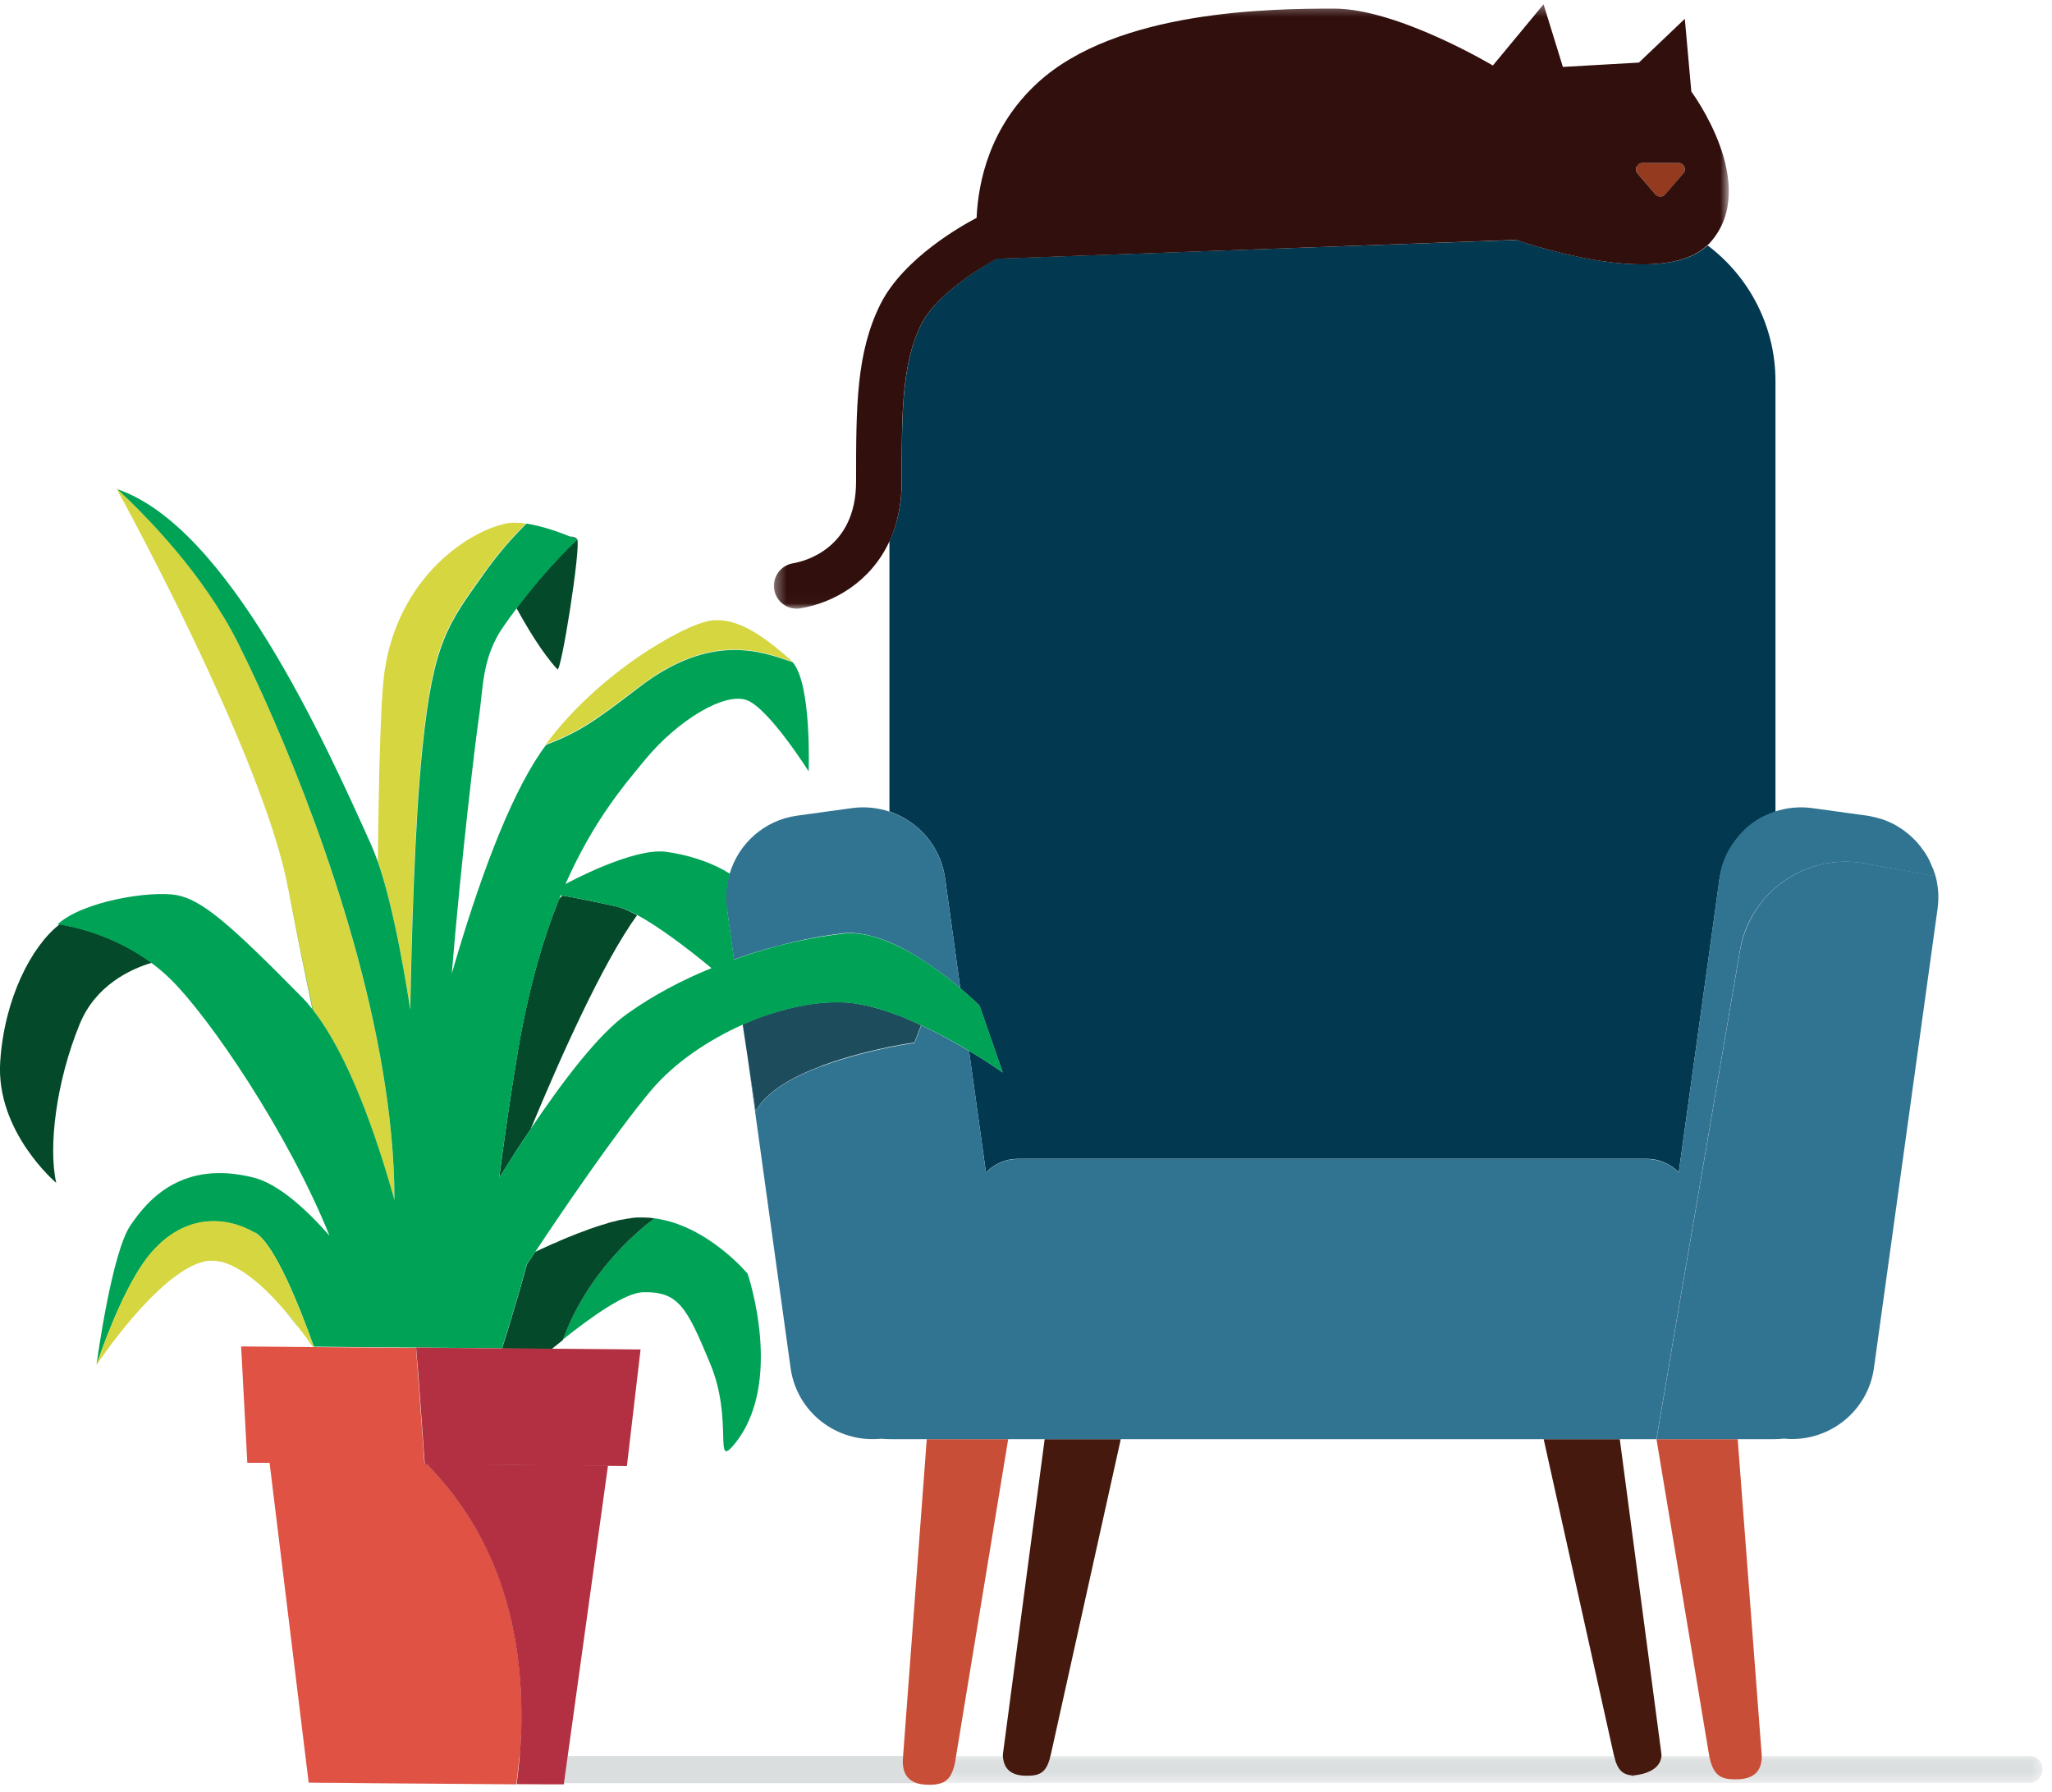
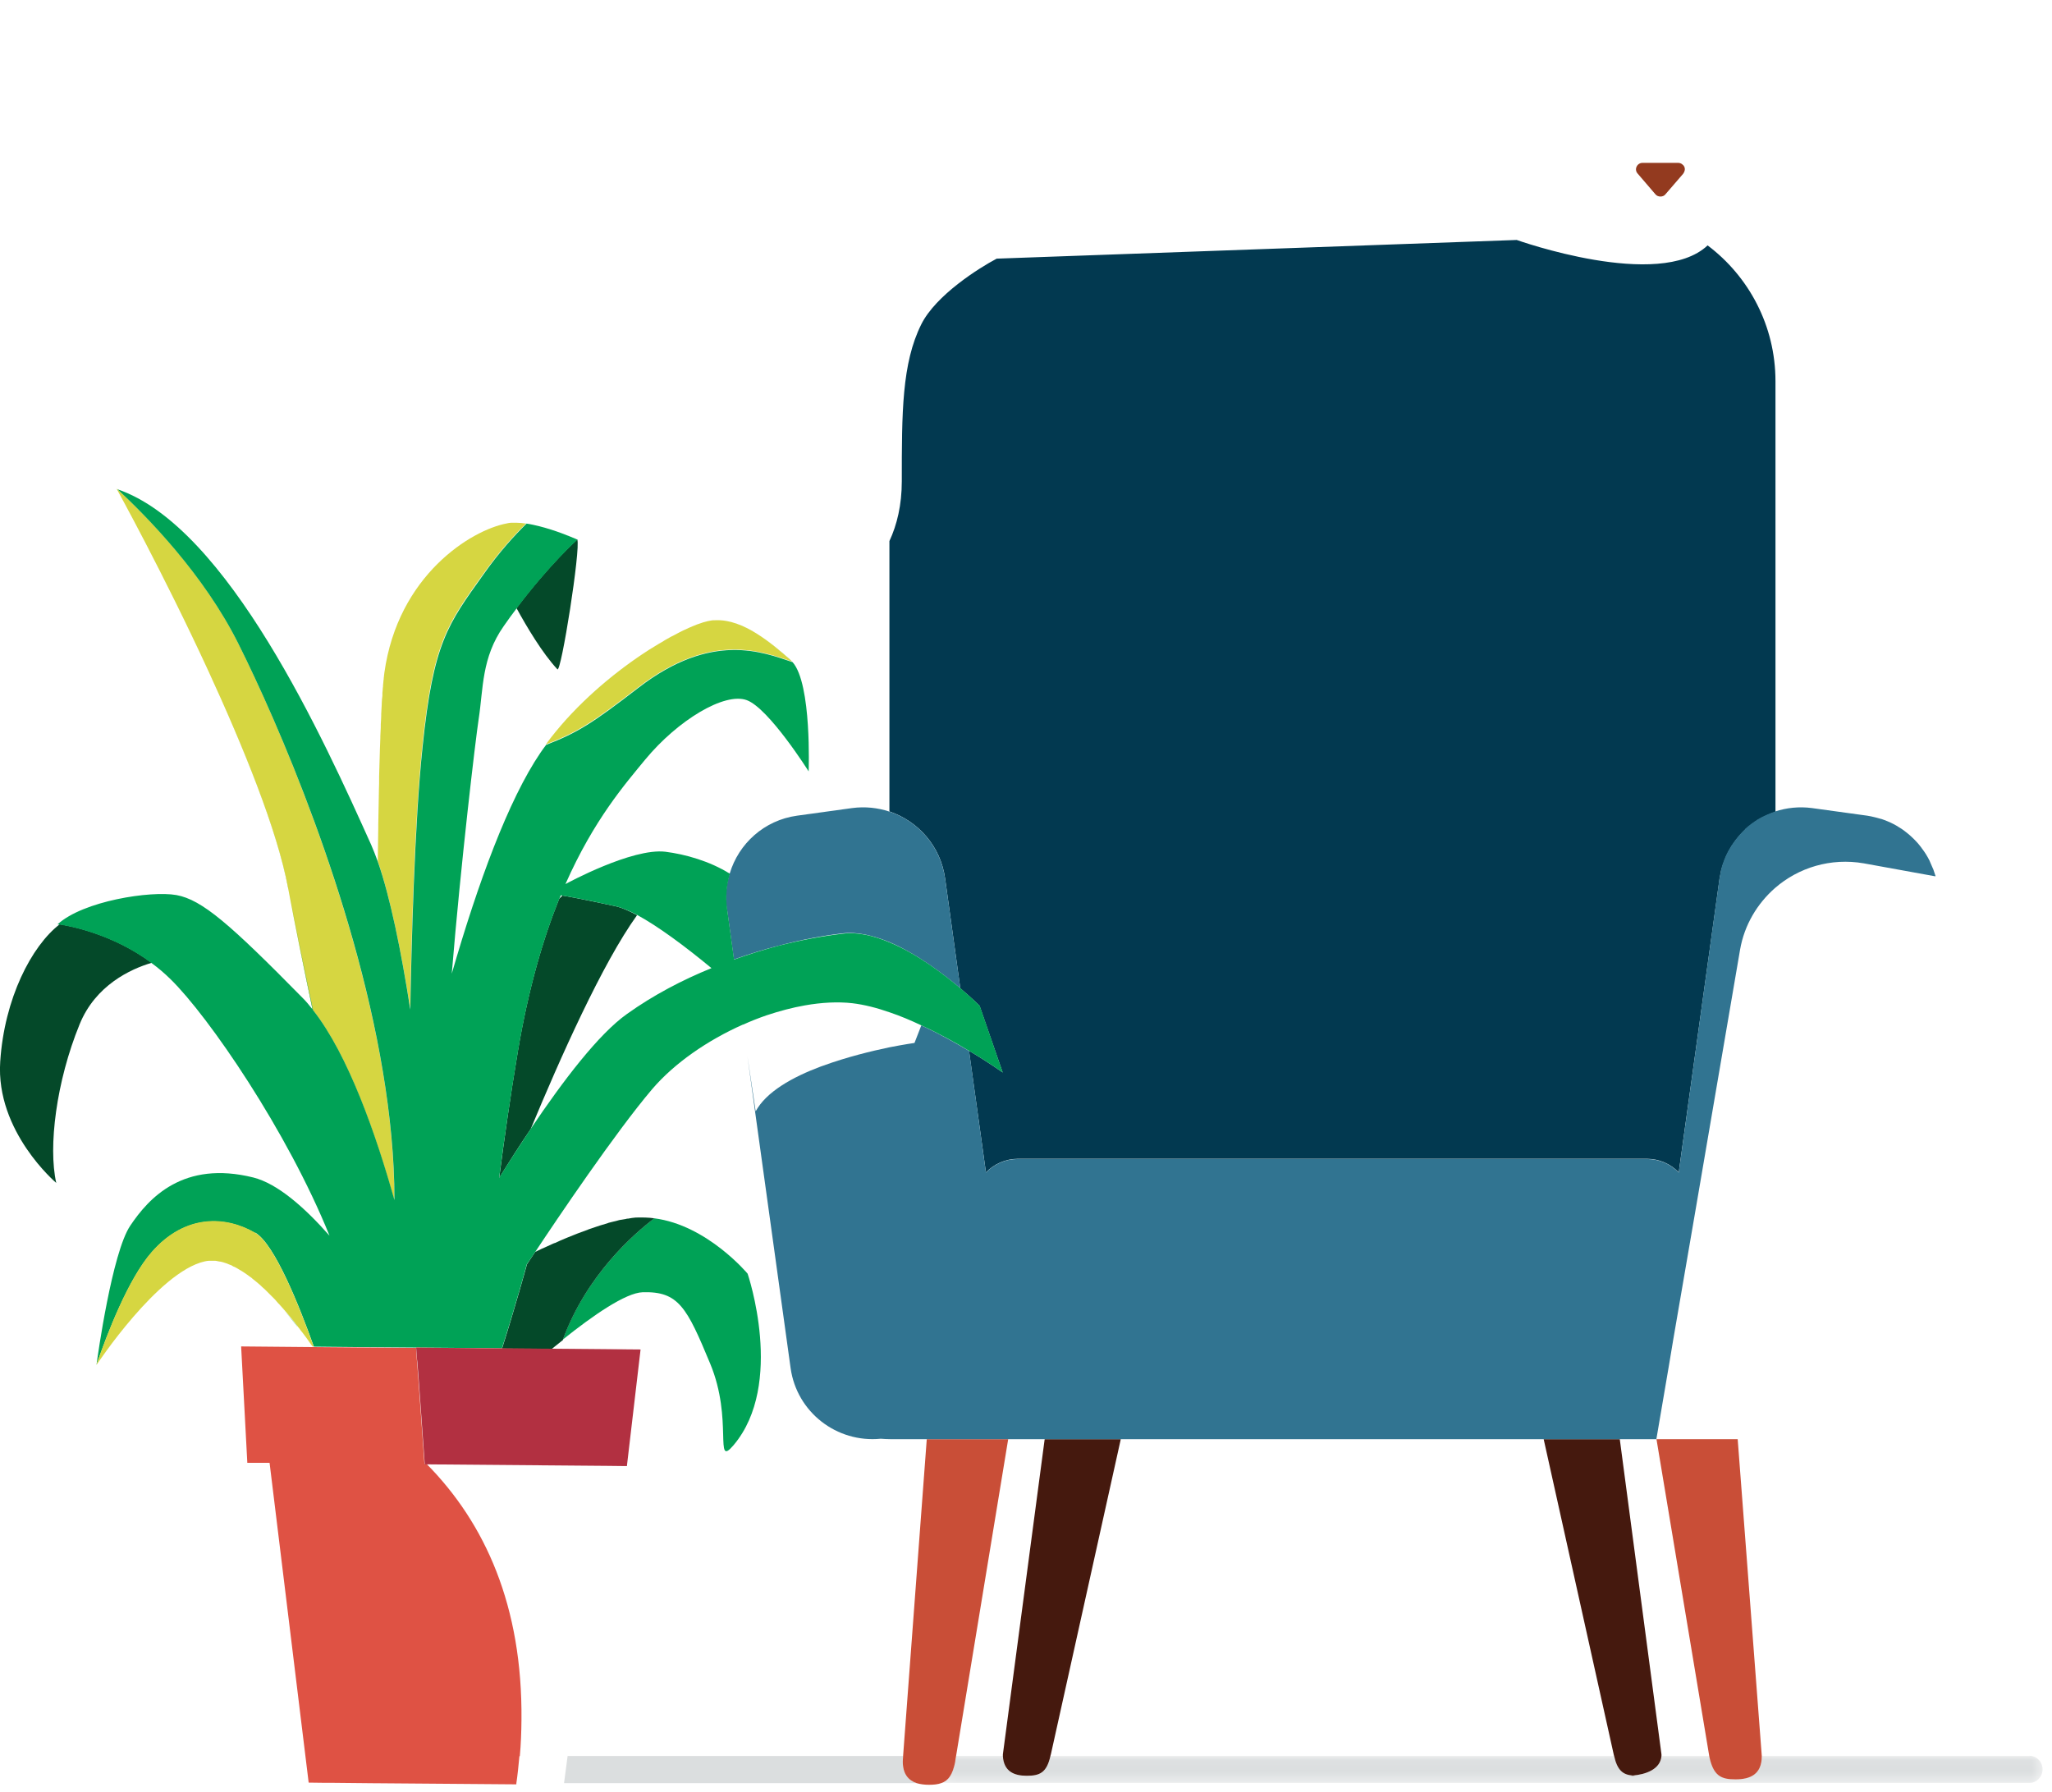
<svg xmlns="http://www.w3.org/2000/svg" xmlns:xlink="http://www.w3.org/1999/xlink" width="189" height="165" viewBox="0 0 189 165">
  <defs>
    <path id="path-1" d="M.25.4h.43V.24H.25V.4z" />
    <path id="path-3" d="M101.52 2.58V.08H.1v2.5H101.5z" />
    <path id="path-5" d="M88.28.33H.34v55.65h87.94z" />
  </defs>
  <g id="Page-1" fill="none" fill-rule="evenodd">
    <g id="MOBILE_Errorpage_404">
      <g id="illustration">
        <path d="M47.7 96.8c-.7 4.18-1.26 8.12-1.72 11.68.9-1.46 1.88-3 2.9-4.5 2.7-6.5 6.6-15.27 9.8-19.7-.76-.4-1.43-.7-1.98-.82-3.1-.67-4.38-.9-4.9-.98l-.3.3c-1.47 3.65-2.82 8.22-3.8 14.02" id="Fill-1" fill="#044929" />
        <g id="Group-5" transform="translate(34.495 163.978)">
          <mask id="mask-2" fill="#fff">
            <use xlink:href="#path-1" />
          </mask>
          <path d="M.27.23h.2-.22.02" id="Fill-3" fill="#DBDEDF" mask="url(#mask-2)" />
        </g>
        <g id="Group-8" transform="translate(86.63 161.625)">
          <mask id="mask-4" fill="#fff">
            <use xlink:href="#path-3" />
          </mask>
          <path d="M100.32.1H75.64V.1c0 1.68-1.08 2.13-2.4 2.13-1.35 0-2.06-.3-2.43-2.13V.1h-4.4c-.1 1.25-1.5 1.7-2.64 1.8l.45.02h-.88c.14 0 .3 0 .44-.02-.9-.08-1.42-.47-1.72-1.8H10.12c-.35 1.54-1 1.82-2.17 1.82-1.18 0-2.13-.4-2.2-1.83H1.43l-.08.5C1.1 1.8.7 2.34.1 2.57H100.3c.66 0 1.2-.56 1.2-1.24 0-.7-.54-1.25-1.2-1.25" id="Fill-6" fill="#DBDEDF" mask="url(#mask-4)" />
        </g>
        <path d="M83.15 162.2l.03-.48h-30.9l-.33 2.5h32.48c-.76-.26-1.28-.83-1.28-2" id="Fill-9" fill="#DBDEDF" />
        <path d="M87.05 80.9l1.4 10.12c1.1.93 1.77 1.6 1.77 1.6l2.13 6.15s-1.24-.9-3.1-2l1.56 11.2c.75-.77 1.8-1.25 2.94-1.25h57.93c1.16 0 2.2.48 2.94 1.25l3.76-27.06.15-.76c.07-.25.14-.5.23-.73.25-.7.6-1.36 1.04-1.95.3-.4.62-.76.97-1.1.36-.32.75-.6 1.16-.87.5-.3 1.04-.54 1.6-.73V35.1c0-5.1-2.46-9.65-6.25-12.5-4.45 4.2-17.58-.5-17.58-.5L91.8 23.82c-1.63.86-5.6 3.36-6.94 6.04-1.8 3.6-1.8 8.16-1.8 14.47 0 2.17-.44 4-1.14 5.5v24.9c2.66.9 4.72 3.2 5.13 6.17" id="Fill-11" fill="#023950" />
        <path d="M87.98 162.2l.08-.48 4.8-29.18h-7.5l-2.18 29.18-.03.5c0 1.17.52 1.74 1.28 2 .34.1.72.15 1.13.15.46 0 .83-.04 1.15-.16.64-.22 1.04-.77 1.28-2" id="Fill-13" fill="#C94E37" />
        <path d="M152.57 132.54l4.86 29.18v.02c.38 1.83 1.1 2.13 2.42 2.13 1.34 0 2.42-.45 2.42-2.13v-.02l-2.22-29.18h-7.48z" id="Fill-15" fill="#C94E37" />
        <path d="M103.24 132.54h-7.02l-3.85 29.03v.15c.08 1.42 1.03 1.82 2.2 1.82 1.2 0 1.83-.28 2.18-1.82 0-.06.03-.1.04-.15l6.44-29.03z" id="Fill-17" fill="#45190E" />
        <path d="M149.2 132.54h-7.02l6.45 29.03c0 .05.03.1.04.15.3 1.33.82 1.73 1.72 1.8 1.13-.1 2.54-.54 2.64-1.8v-.15l-3.84-29.03z" id="Fill-19" fill="#45190E" />
        <path d="M150.84 163.54c-.16 0-.3 0-.45-.02-.16.02-.3.02-.45.02h.9z" id="Fill-21" fill="#45190E" />
        <path d="M66.96 83.7l.64 4.66c1.4-.5 2.8-.93 4.13-1.27 2.13-.56 4.13-.93 5.86-1.13 1.36-.17 2.85.2 4.32.8 2.52 1.07 4.96 2.92 6.54 4.25l-1.4-10.1c-.42-2.97-2.48-5.3-5.14-6.17-1.07-.35-2.23-.48-3.43-.32l-5.07.7c-3.03.42-5.38 2.58-6.2 5.33-.32 1.02-.43 2.1-.27 3.24" id="Fill-23" fill="#317491" />
-         <path d="M171.68 79.5c-3.05-.53-6.02.4-8.18 2.28-1.63 1.42-2.8 3.4-3.22 5.68l-4.16 24.32-2 11.62-.4 2.4-1.15 6.74H163.42c.3 0 .6-.02.88-.05 4.05.4 7.73-2.44 8.3-6.5l5.86-42.3c.14-1.04.07-2.05-.18-3l-.1-.02-6.5-1.17z" id="Fill-25" fill="#317491" />
        <path d="M160.74 76.36c-.35.33-.68.7-.97 1.1-.44.58-.8 1.24-1.04 1.95-.1.25-.16.5-.22.74l-.14.77-3.75 27.07c-.73-.77-1.77-1.25-2.93-1.25H93.74c-1.15 0-2.2.48-2.93 1.25l-1.55-11.2c-1.25-.75-2.78-1.6-4.4-2.36l-.63 1.62s-.92.13-2.3.4c-1.64.34-3.94.9-6.13 1.7l-.2.07c-2.6.97-5.03 2.33-6 4.13l-.76-5.08L72.82 126c.57 4.06 4.25 6.9 8.3 6.5.3.02.58.04.88.04h70.56l1.15-6.74.4-2.4 2-11.62 4.16-24.32c.4-2.3 1.6-4.26 3.22-5.68 2.16-1.88 5.13-2.8 8.18-2.27l6.5 1.18c.04 0 .07 0 .1.02v-.04l-.2-.6-.08-.18-.2-.46-.07-.17c-.2-.4-.43-.77-.7-1.12l-.1-.14c-.1-.14-.22-.27-.33-.4l-.12-.13c-.3-.32-.63-.62-1-.9l-.13-.1c-.14-.1-.28-.2-.43-.28l-.15-.1c-.38-.23-.8-.42-1.23-.58l-.17-.06-.5-.14-.2-.05c-.22-.06-.45-.1-.68-.14l-5.08-.7c-1.2-.16-2.35-.03-3.42.32-.56.2-1.1.43-1.6.73-.4.26-.8.55-1.16.88" id="Fill-27" fill="#317491" />
        <path d="M152.48 17.9c.12.14.28.2.46.2.17 0 .34-.06.45-.2l1.64-1.9c.15-.2.2-.44.1-.65-.1-.2-.32-.35-.56-.35h-3.3c-.22 0-.44.14-.53.35-.1.2-.07.46.1.64l1.63 1.9z" id="Fill-29" fill="#933A1F" />
        <g id="Group-33" transform="translate(70.95 .064)">
          <mask id="mask-6" fill="#fff">
            <use xlink:href="#path-5" />
          </mask>
-           <path d="M79.8 15.3c.1-.23.3-.36.54-.36h3.3c.23 0 .44.13.54.35.1.2.06.45-.1.63l-1.64 1.9c-.1.14-.28.22-.45.22-.2 0-.35-.08-.46-.2l-1.65-1.92c-.16-.18-.2-.43-.1-.64M13.9 29.8c1.35-2.68 5.32-5.17 6.97-6.03l47.85-1.74s13.13 4.72 17.58.5c.1-.07.17-.15.25-.24 4.73-5.26-1.72-13.92-1.72-13.92l-.6-6.7L80 5.7l-7 .4L71.22.33l-4.67 5.64S57.78.73 51.94.73C46.1.73 31.9.86 24.6 7.58 20.23 11.6 19.15 16.62 19 20c-1.22.64-6.7 3.66-8.85 7.93C7.9 32.43 7.9 37.4 7.9 44.28c0 6.24-4.84 7.37-5.8 7.53C.94 52 .17 53.1.36 54.23c.17 1.03 1.06 1.76 2.06 1.76.12 0 .23 0 .35-.03 3.06-.5 6.47-2.43 8.2-6.16.7-1.54 1.13-3.36 1.13-5.52 0-6.3 0-10.87 1.8-14.47" id="Fill-31" fill="#310F0D" mask="url(#mask-6)" />
        </g>
-         <path d="M69.6 102.33c.97-1.8 3.4-3.16 6-4.14.06-.03.12-.06.2-.08 2.18-.8 4.48-1.36 6.12-1.7 1.38-.27 2.3-.4 2.3-.4l.62-1.6c-.95-.45-1.94-.87-2.92-1.2-1.17-.4-2.34-.7-3.44-.84-1.34-.15-2.83-.07-4.36.2-1.16.2-2.36.52-3.55.92-.72.25-1.43.53-2.14.84h-.03l.44 2.9.76 5.1z" id="Fill-34" fill="#1D4D5D" />
-         <path d="M52.5 49.4l.67.3c-.07-.18-.33-.27-.67-.3" id="Fill-36" fill="#044929" />
        <path d="M47.57 56c.94 1.72 2.38 4.15 3.77 5.64.34.36 2.16-11.13 1.83-11.96 0 0-2.5 2.22-5.6 6.32" id="Fill-38" fill="#044929" />
        <path d="M51.85 123.36c2.75-2.2 5.77-4.3 7.34-4.35 3.32-.1 4.07 1.4 6.22 6.57 2.15 5.16.32 9.67 2.15 7.52 4.77-5.63 1.3-15.8 1.3-15.8s-3.73-4.48-8.6-5.1c-1.96 1.5-6.25 5.27-8.42 11.16" id="Fill-40" fill="#00A256" />
        <path d="M51.85 123.36c2.17-5.9 6.46-9.67 8.42-11.16-.27-.04-.55-.06-.82-.07-.3 0-.6-.02-.9 0-.23.02-.46.05-.7.1-.07 0-.14 0-.2.03l-.6.1-.18.05-.8.2-.16.06-.67.2-.24.08-.8.27-.08.04-.9.33-.25.1-.7.28-.24.1c-.3.13-.6.25-.9.4-.06 0-.12.04-.2.07l-.72.33c-.1.04-.2.1-.3.13l-.62.3-.75 1.13s-1.08 3.94-2.3 7.77l4.57.04 1.05-.84z" id="Fill-42" fill="#044929" />
        <path d="M58.63 60.64c-2.9 2-6.02 4.75-8.36 7.94 2.33-3.18 5.47-5.93 8.36-7.94" id="Fill-44" fill="#00A256" />
        <path d="M72.95 60.92l-.1-.1c-1.82-1.62-4.4-3.8-6.92-3.7 2.53-.1 5.1 2.08 6.9 3.7.05.02.08.06.12.1" id="Fill-46" fill="#00A256" />
        <path d="M37.77 92.96c.1-5.57.38-17.08 1.12-24.18.98-9.63 2.3-11.3 5.63-15.94 1.45-2.03 2.84-3.56 3.94-4.63h-.02c-.15 0-.3-.03-.44-.05h-.06l-.4-.02h-.44c-.14 0-.28.03-.4.06-3.28.6-10.05 4.77-11.3 13.77l-.06.52c0 .05 0 .12-.02.18 0 .13-.03.28-.04.43 0 .08 0 .16-.02.25 0 .15-.03.3-.04.48v.24c-.03.23-.05.46-.06.7v.1l-.05.88v.2c0 .25-.03.5-.04.76V67l-.04.8V68l-.04 1.03v.04l-.07 2.4v.08c0 .4 0 .8-.02 1.2v.06l-.06 3.13v.28l-.04 2.8v.3c1.14 3.3 2.15 8.26 3 13.66" id="Fill-48" fill="#D6D641" />
        <path d="M72.98 60.96l-.03-.04-.1-.1c-1.82-1.62-4.4-3.8-6.92-3.7-.17 0-.33 0-.5.04-.17.02-.35.07-.56.13-.06 0-.14.04-.2.06l-.47.16-.37.15-.4.17-.52.24-.32.16-.66.35c-.1.04-.17.08-.25.13-.27.15-.54.3-.8.47l-.18.1-.95.58-.07.05c-.35.22-.7.46-1.05.7-2.9 2.02-6.03 4.77-8.36 7.95 2.9-1.13 4.23-1.96 8.54-5.28 6.75-5.18 11.43-3.26 14.18-2.34" id="Fill-50" fill="#D6D641" />
        <path d="M26.55 81.76c-1-5.3-4.13-13-7.36-20 3.22 7 6.36 14.7 7.35 20" id="Fill-52" fill="#00A256" />
        <path d="M36.32 110.5v-.05c0-3.84-.4-7.82-1.07-11.82-2.7-16.06-9.75-32.28-13.3-39.37-3.2-6.43-8.5-11.78-11.16-14.23h-.04s4.3 7.77 8.43 16.74c3.22 6.98 6.36 14.68 7.35 20 .7 3.74 1.5 7.63 2.27 11.22 3.25 4.12 5.82 11.5 7.5 17.5" id="Fill-54" fill="#D6D641" />
        <path d="M.02 97.77c-.43 6.45 5.16 11.17 5.16 11.17-.75-3.33 0-9.34 2.15-14.6 1.46-3.6 4.7-5.1 6.64-5.67-3.64-2.7-7.56-3.4-8.47-3.55-2.6 2-5.1 6.84-5.48 12.65" id="Fill-56" fill="#044929" />
        <path d="M27.4 122.16c-.5-.65-1.1-1.35-1.73-2.05.63.7 1.22 1.42 1.72 2.06" id="Fill-58" fill="#00A256" />
        <path d="M28.22 123.26c.2.3.4.55.54.76l-.54-.76" id="Fill-60" fill="#00A256" />
        <path d="M51.8 82.48c.52.08 1.8.3 4.9.98.55.12 1.22.4 1.98.8 1.92 1.04 4.4 2.87 6.85 4.9-2.66 1.08-5.33 2.47-7.78 4.22-2.6 1.84-5.88 6.13-8.88 10.6-1 1.5-2 3.04-2.9 4.5.47-3.56 1.04-7.5 1.74-11.68.98-5.8 2.33-10.37 3.8-14.02.05-.1.1-.2.14-.32.04 0 .1 0 .16.02m-28.3 31.04c1.8 1.05 4.1 6.86 5.4 10.5l4.87.05 4 .03 3.86.03 1.82.02h.9l1.87.02c1.23-3.83 2.3-7.76 2.3-7.76s.3-.4.76-1.12l.63-.3-.62.3c1.97-2.97 7.4-11.03 10.78-15 2.04-2.38 5.08-4.48 8.34-5.93h.03c.7-.32 1.42-.6 2.14-.85 1.2-.4 2.4-.72 3.55-.92 1.53-.27 3.02-.35 4.36-.2 1.1.13 2.27.43 3.44.84.98.33 1.97.75 2.92 1.2 1.63.75 3.16 1.6 4.4 2.35 1.87 1.1 3.1 2 3.1 2l-2.12-6.15s-.67-.67-1.76-1.6c-1.58-1.33-4-3.18-6.54-4.24-1.47-.62-2.96-.98-4.33-.8-1.74.2-3.74.56-5.87 1.1-1.33.35-2.72.78-4.13 1.28l-.64-4.66c-.16-1.13-.05-2.22.26-3.24-1.86-1.17-4.13-1.8-5.95-2.03-3.06-.36-9.06 2.9-9.2 2.98 2.63-5.95 5.52-9.24 7.34-11.46 3.02-3.65 7.32-6.23 9.36-5.48 2.04.75 5.7 6.56 5.7 6.56s.3-8.06-1.48-10.06c-2.75-.92-7.43-2.84-14.17 2.34-4.3 3.32-5.63 4.15-8.53 5.28-.18.24-.36.48-.52.72-2.97 4.37-5.76 12.02-8.17 20.35.83-10.1 2.18-21.5 2.48-23.47.43-2.8.26-5.63 2.3-8.53.4-.58.8-1.13 1.2-1.65 3.1-4.1 5.6-6.32 5.6-6.32s-.25-.12-.66-.28c-.9-.37-2.54-.97-4.03-1.2-1.1 1.08-2.5 2.6-3.94 4.64-3.32 4.65-4.65 6.3-5.64 15.94-.75 7.1-1.03 18.6-1.13 24.18-.84-5.4-1.85-10.37-3-13.65-.2-.55-.4-1.06-.6-1.52-4.3-9.56-13.2-29.33-23.4-32.76h.02c2.65 2.46 7.94 7.8 11.15 14.24 3.55 7.1 10.62 23.3 13.3 39.37.67 4 1.07 7.98 1.07 11.8v.06c-1.68-6-4.25-13.38-7.5-17.5-.77-3.6-1.57-7.5-2.27-11.24.68 3.68 1.47 7.56 2.22 11.17-.3-.38-.6-.75-.93-1.07-6.66-6.77-9.24-9.02-11.6-9.45-2.36-.42-8.6.54-10.95 2.7l.2.02c.9.14 4.83.85 8.47 3.55.6.44 1.17.92 1.73 1.47 3.52 3.44 10.76 14 14.65 23.63-2.32-2.63-4.8-4.8-7.02-5.36-6.44-1.6-9.62 1.88-11.34 4.45-1.66 2.48-3 12-3.1 12.8.98-2.84 2.92-7.9 5.08-10.36 3.1-3.55 6.86-3.33 9.52-1.78" id="Fill-62" fill="#00A256" />
        <path d="M28.9 124.03c-1.3-3.65-3.6-9.46-5.4-10.5-2.66-1.56-6.42-1.78-9.52 1.76-2.16 2.46-4.1 7.5-5.08 10.34v.06s5.66-8.56 9.95-9.52c.13-.03.26-.05.4-.06h.55c.08 0 .16.02.25.04l.16.03c.1 0 .18.03.26.05.05 0 .1.03.17.05l.25.08.16.07.27.1.16.1c.1.03.2.08.28.13l.14.08.33.2c.04.02.07.03.1.06.3.18.57.4.86.6l.05.05.37.3.1.08.32.28.1.1.3.27.1.1.3.3.1.1.3.3.1.1.3.35.07.06c.63.7 1.22 1.4 1.72 2.06l.02.04c.1.1.18.23.26.34l.03.04c.1.1.17.22.25.32l.03.04.24.32c.2.3.4.55.54.76h.14z" id="Fill-64" fill="#D6D641" />
        <path d="M47.88 161.72c.1-1.1.14-2.2.15-3.33.1-10.46-3.33-18.1-8.74-23.57l16.72.14-16.73-.14h-.18l-.02-.2-.27-3.78-.3-4.17-.1-1.27-.02-.22-.07-1.07 3.3.03 1.82.02h.9l1.87.02 4.58.04 8.2.08-8.2-.07-4.58-.03h-1.88l-.78-.02h-.1l-1.83-.02-3.86-.03-4-.03-4.87-.04h-.14l-6.54-.06.57 10.72h2.05l3.6 29.45 1.54.02h.78l3.97.04h.2l12.64.1v-.1c.12-.8.2-1.64.28-2.48" id="Fill-66" fill="#DF5244" />
-         <path d="M56.02 134.97l-16.73-.14c5.4 5.48 8.82 13.1 8.73 23.56 0 1.1-.06 2.22-.15 3.32-.07.84-.16 1.67-.27 2.5v.1l2.78.02h1.55l.02-.13.34-2.48L56 134.97z" id="Fill-68" fill="#B23041" />
        <path id="Fill-70" fill="#B23041" d="M59 124.28l-8.2-.07-4.58-.03h-1.88l-.78-.02h-.1l-1.83-.02-3.3-.02.08 1.08.03.23.1 1.28.3 4.17.27 3.8.02.18h.17l16.72.14 1.72.02z" />
      </g>
    </g>
  </g>
</svg>